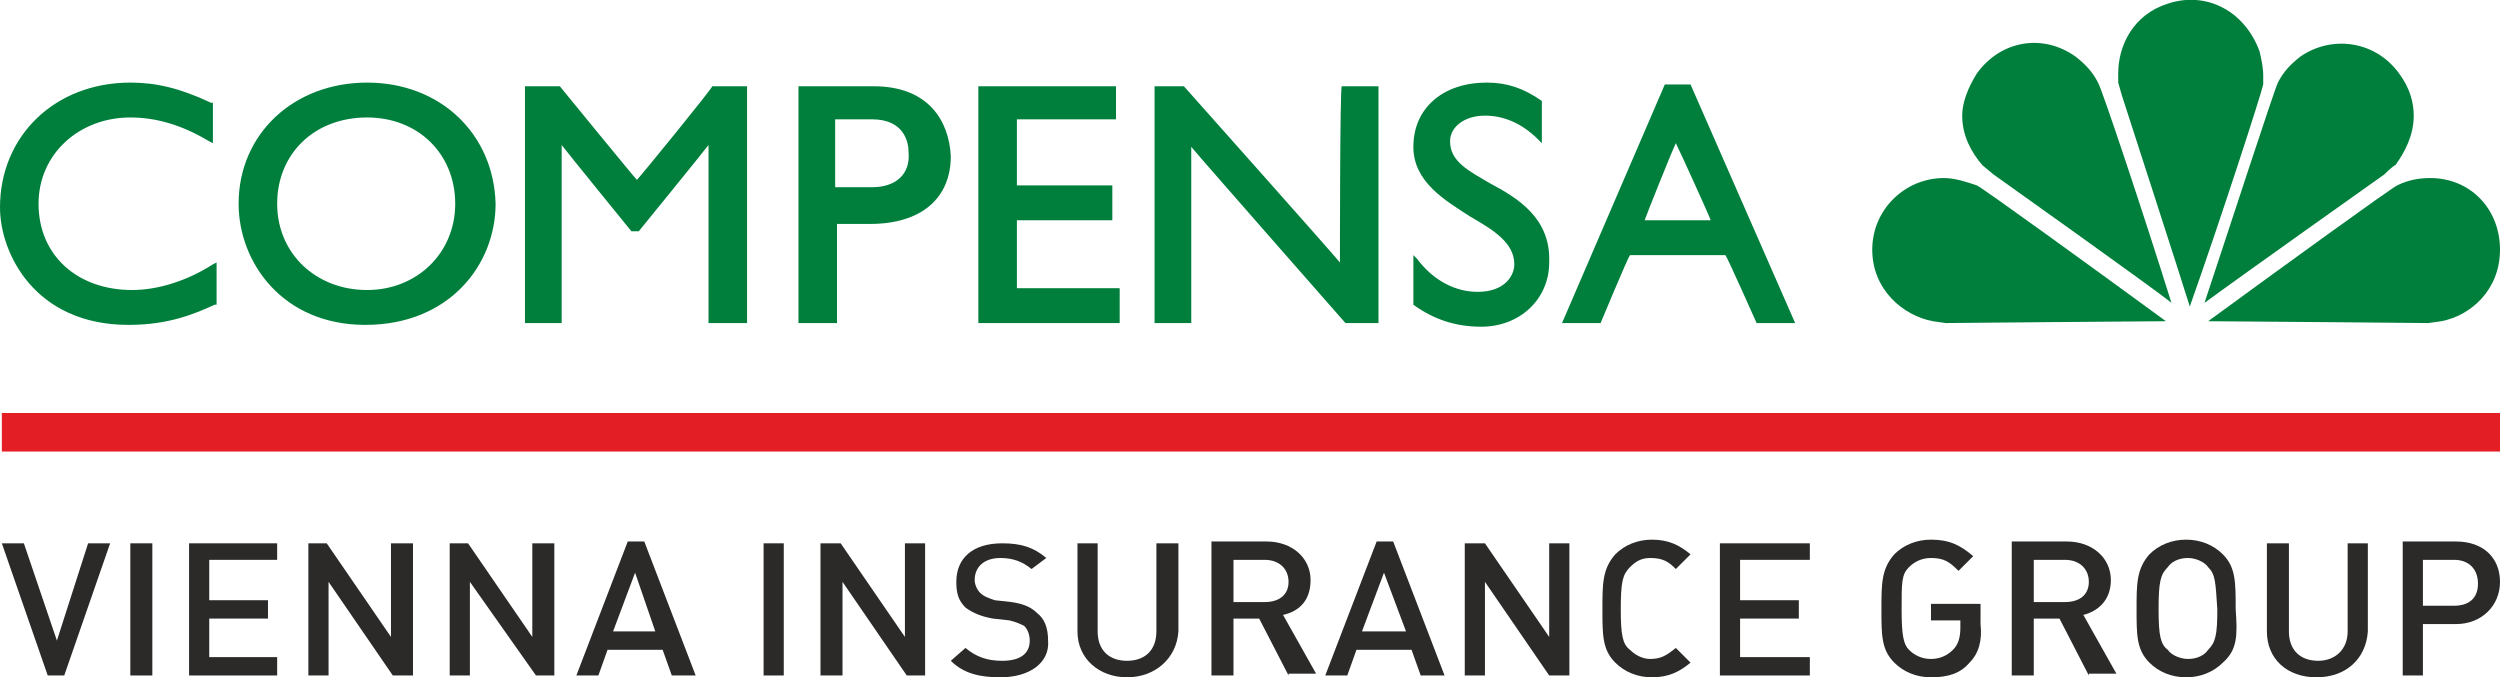
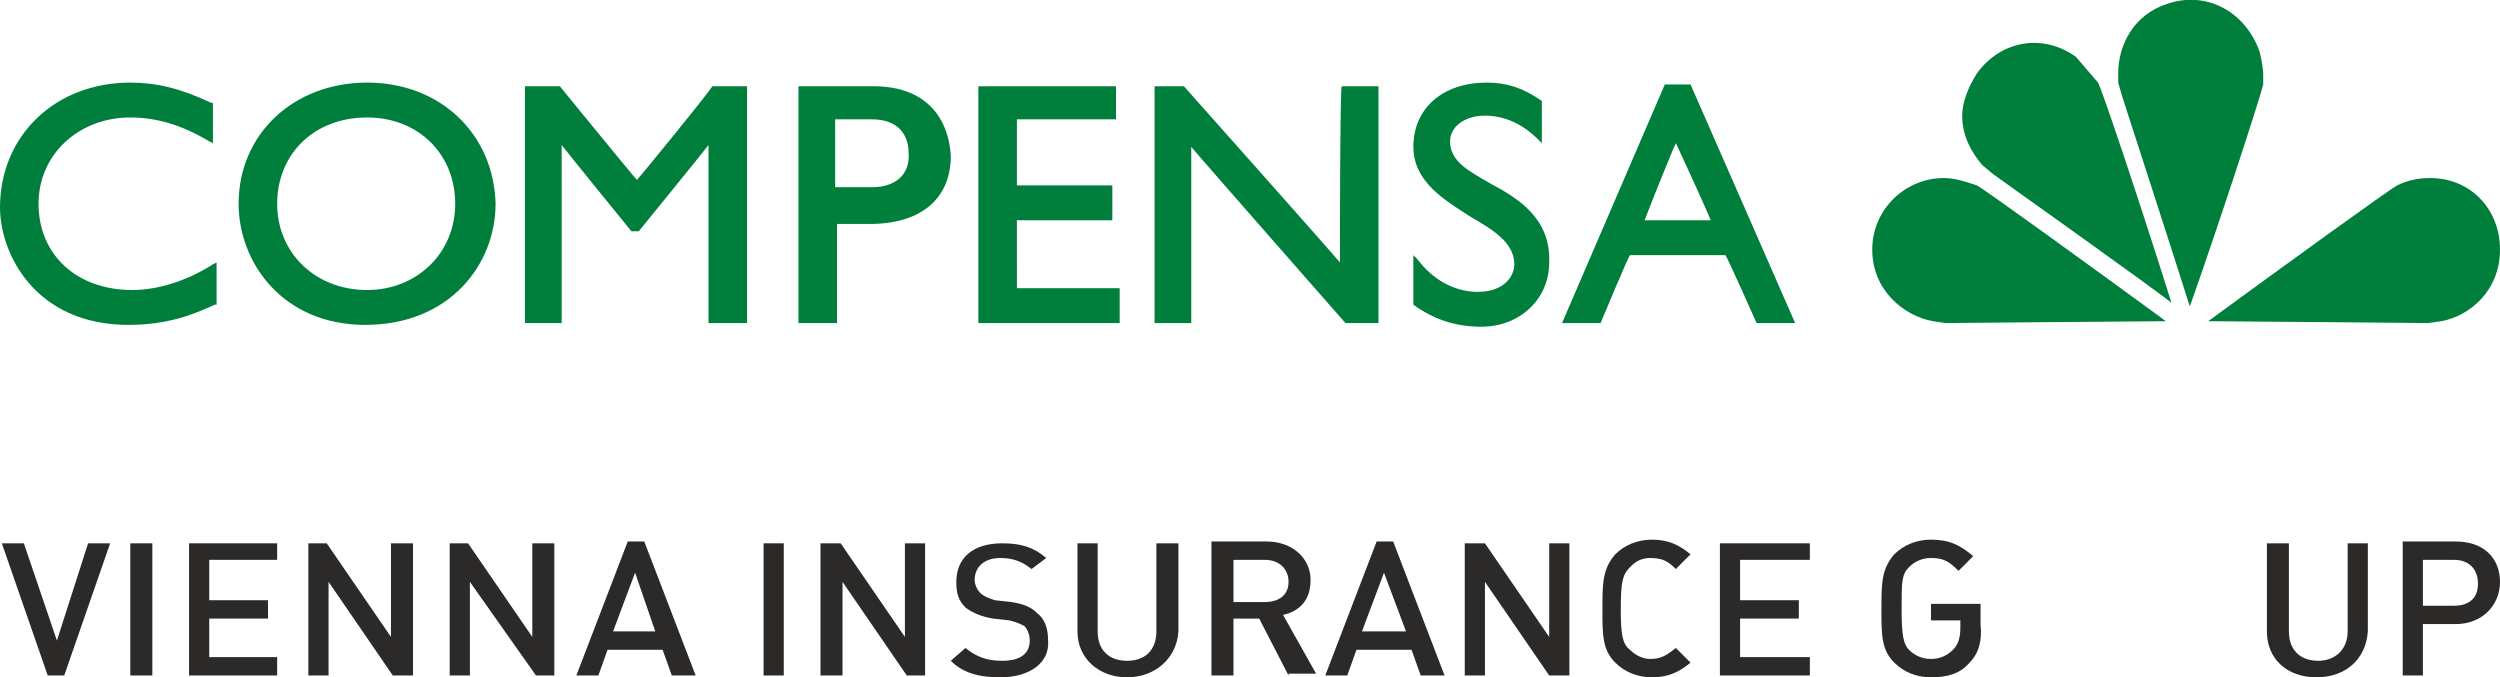
<svg xmlns="http://www.w3.org/2000/svg" version="1.1" id="Layer_1" x="0px" y="0px" width="136.2px" height="36.9px" viewBox="0 0 136.2 36.9" style="enable-background:new 0 0 136.2 36.9;" xml:space="preserve">
  <style type="text/css">
	.st0{fill:#007F3C;}
	.st1{fill:#E31E24;}
	.st2{fill:#2B2A29;}
</style>
  <g id="Layer_x0020_1">
    <g id="_447575032">
      <path class="st0" d="M7.2,15.8c-3,0-5.1-1.9-5.1-4.7c0-2.7,2.2-4.7,5-4.7c1.4,0,2.8,0.4,4.3,1.3l0.2,0.1V5.6l-0.1,0    C9.8,4.8,8.5,4.5,7.1,4.5C3,4.5,0,7.4,0,11.3c0,2.5,1.9,6.4,7,6.4c2.2,0,3.6-0.6,4.7-1.1l0.1,0v-2.3l-0.2,0.1    C10.2,15.3,8.6,15.8,7.2,15.8z M20,4.5L20,4.5c-4,0-7,2.8-7,6.6c0,3.2,2.4,6.6,6.9,6.6c4.6,0,7.1-3.3,7.1-6.6    C26.9,7.3,24,4.5,20,4.5z M20,15.8L20,15.8c-2.8,0-4.9-2-4.9-4.7c0-2.7,2-4.7,4.9-4.7c2.8,0,4.8,2,4.8,4.7    C24.8,13.8,22.7,15.8,20,15.8z M34.7,9.8L34.7,9.8c-0.2-0.2-4.2-5.1-4.2-5.1h-1.9v12.9h2c0,0,0-9.1,0-9.7c0.3,0.4,3.8,4.7,3.8,4.7    h0.4c0,0,3.5-4.3,3.8-4.7c0,0.5,0,9.7,0,9.7h2.1V4.7h-1.9C38.9,4.7,34.9,9.6,34.7,9.8z M47.6,4.7L47.6,4.7h-4.1v12.9h2.1    c0,0,0-5.2,0-5.4c0.2,0,1.8,0,1.8,0c2.8,0,4.4-1.4,4.4-3.7C51.7,6.6,50.6,4.7,47.6,4.7z M47.5,10.2L47.5,10.2c0,0-1.8,0-2,0V6.5    c0.2,0,2,0,2,0c1.8,0,2,1.3,2,1.8C49.6,9.5,48.8,10.2,47.5,10.2z M55.4,12L55.4,12c0.2,0,5.2,0,5.2,0v-1.9c0,0-5,0-5.2,0V6.5    c0.2,0,5.4,0,5.4,0V4.7h-7.5v12.9h7.7v-1.9c0,0-5.4,0-5.6,0V12z M73,14.3L73,14.3c-0.4-0.5-8.5-9.6-8.5-9.6h-1.6v12.9h2    c0,0,0-9,0-9.6c0.4,0.5,8.4,9.6,8.4,9.6h1.8V4.7h-2C73,4.7,73,13.7,73,14.3z M81.2,10L81.2,10C80,9.3,79,8.8,79,7.7    c0-0.8,0.8-1.4,1.9-1.4c1,0,2,0.4,2.9,1.3L84,7.8V5.5l0,0C83,4.8,82.1,4.5,81,4.5c-2.4,0-4,1.4-4,3.5c0,1.9,1.7,2.9,3.1,3.8    c1.2,0.7,2.4,1.4,2.4,2.6c0,0.6-0.5,1.5-2,1.5c-1.2,0-2.4-0.6-3.3-1.8l-0.2-0.2v2.7l0,0c1.1,0.8,2.3,1.2,3.7,1.2    c2.1,0,3.7-1.5,3.7-3.5C84.5,11.9,82.7,10.8,81.2,10z M92.1,4.6L92.1,4.6h-1.4l-5.6,13h2.1c0,0,1.5-3.6,1.6-3.7H94    c0.1,0.1,1.7,3.7,1.7,3.7h2.1L92.1,4.6z M89.6,12L89.6,12c0.1-0.3,1.5-3.8,1.7-4.2c0.2,0.4,1.8,3.9,1.9,4.2H89.6z" />
      <g>
        <path class="st0" d="M105.3,17.5l0.7,0.1c0,0,11.1-0.1,12-0.1c-4.1-3-9.9-7.2-10.3-7.4c-0.6-0.2-1.2-0.4-1.8-0.4     c-2.1,0-3.9,1.7-3.9,3.9S103.7,17.2,105.3,17.5z" />
-         <path class="st0" d="M113.1,3.1c-1.8-1.3-4.1-0.9-5.4,0.9c-0.5,0.8-0.8,1.6-0.8,2.3c0,1.1,0.5,2,1.1,2.7l0.6,0.5c0,0,9,6.4,9.7,7     c-1.5-4.8-3.8-11.7-4-12C114,3.9,113.6,3.5,113.1,3.1z" />
+         <path class="st0" d="M113.1,3.1c-1.8-1.3-4.1-0.9-5.4,0.9c-0.5,0.8-0.8,1.6-0.8,2.3c0,1.1,0.5,2,1.1,2.7l0.6,0.5c0,0,9,6.4,9.7,7     c-1.5-4.8-3.8-11.7-4-12z" />
        <path class="st0" d="M118.1,0.2c-1.9,0.6-2.7,2.3-2.7,3.8c0,0.1,0,0.3,0,0.5l0.2,0.7c0,0,3.4,10.5,3.7,11.5     c1.7-4.8,3.9-11.6,4-12.1c0-0.2,0-0.4,0-0.5c0-0.4-0.1-0.9-0.2-1.3C122.3,0.6,120.2-0.5,118.1,0.2z" />
        <path class="st0" d="M132.4,9.7c-0.6,0-1.2,0.1-1.8,0.4c-0.4,0.2-6.2,4.4-10.3,7.4c1,0,12,0.1,12,0.1s0.7-0.1,0.7-0.1     c1.6-0.3,3.2-1.7,3.2-3.9S134.6,9.7,132.4,9.7z" />
-         <path class="st0" d="M131.5,6.3c0-0.7-0.2-1.5-0.8-2.3c-1.3-1.8-3.7-2.1-5.4-0.9c-0.5,0.4-0.9,0.8-1.2,1.4c-0.2,0.4-2.8,8.4-4,12     c1.9-1.4,9.8-7,9.8-7s0.5-0.5,0.6-0.5C131,8.3,131.5,7.4,131.5,6.3z" />
      </g>
      <g>
-         <polygon class="st1" points="0.1,24.6 136.2,24.6 136.2,22.5 0.1,22.5    " />
-       </g>
+         </g>
      <g>
        <polygon class="st2" points="3.5,36.8 2.6,36.8 0.1,29.6 1.3,29.6 3.1,34.9 4.8,29.6 6,29.6    " />
        <polygon class="st2" points="7.1,36.8 7.1,29.6 8.3,29.6 8.3,36.8    " />
        <polygon class="st2" points="10.3,36.8 10.3,29.6 15.1,29.6 15.1,30.5 11.4,30.5 11.4,32.7 14.6,32.7 14.6,33.7 11.4,33.7      11.4,35.8 15.1,35.8 15.1,36.8    " />
        <polygon class="st2" points="21.4,36.8 17.9,31.7 17.9,36.8 16.8,36.8 16.8,29.6 17.8,29.6 21.3,34.7 21.3,29.6 22.5,29.6      22.5,36.8    " />
        <polygon class="st2" points="29.2,36.8 25.6,31.7 25.6,36.8 24.5,36.8 24.5,29.6 25.5,29.6 29,34.7 29,29.6 30.2,29.6 30.2,36.8         " />
        <path class="st2" d="M36.6,36.8l-0.5-1.4h-3l-0.5,1.4h-1.2l2.8-7.3h0.9l2.8,7.3H36.6z M34.6,31.2L34.6,31.2l-1.2,3.2h2.3     L34.6,31.2z" />
        <polygon class="st2" points="41.6,36.8 41.6,29.6 42.7,29.6 42.7,36.8    " />
        <polygon class="st2" points="49.4,36.8 45.9,31.7 45.9,36.8 44.7,36.8 44.7,29.6 45.8,29.6 49.3,34.7 49.3,29.6 50.4,29.6      50.4,36.8    " />
        <path class="st2" d="M54.5,36.9c-1.1,0-2-0.2-2.7-0.9l0.8-0.7c0.6,0.5,1.2,0.7,2,0.7c1,0,1.5-0.4,1.5-1.1c0-0.3-0.1-0.6-0.3-0.8     c-0.2-0.1-0.4-0.2-0.8-0.3l-0.9-0.1c-0.6-0.1-1.1-0.3-1.5-0.6c-0.4-0.4-0.5-0.8-0.5-1.4c0-1.3,0.9-2.1,2.5-2.1     c1,0,1.7,0.2,2.4,0.8L56.2,31c-0.5-0.4-1-0.6-1.7-0.6c-0.9,0-1.4,0.5-1.4,1.2c0,0.2,0.1,0.5,0.3,0.7c0.2,0.2,0.5,0.3,0.8,0.4     l0.9,0.1c0.7,0.1,1.1,0.3,1.4,0.6c0.4,0.3,0.6,0.8,0.6,1.5C57.2,36.1,56.1,36.9,54.5,36.9z" />
        <path class="st2" d="M61.4,36.9c-1.5,0-2.7-1-2.7-2.5v-4.8h1.1v4.8c0,1,0.6,1.6,1.6,1.6s1.6-0.6,1.6-1.6v-4.8h1.2v4.8     C64.1,35.9,62.9,36.9,61.4,36.9z" />
        <path class="st2" d="M70.2,36.8l-1.6-3.1h-1.4v3.1H66v-7.3h3c1.4,0,2.4,0.9,2.4,2.1c0,1.1-0.6,1.7-1.5,1.9l1.8,3.2H70.2z      M68.9,30.5L68.9,30.5h-1.7v2.3h1.7c0.8,0,1.3-0.4,1.3-1.1C70.2,31,69.7,30.5,68.9,30.5z" />
        <path class="st2" d="M77.4,36.8l-0.5-1.4h-3l-0.5,1.4h-1.2l2.8-7.3h0.9l2.8,7.3H77.4z M75.4,31.2L75.4,31.2l-1.2,3.2h2.4     L75.4,31.2z" />
        <polygon class="st2" points="84.4,36.8 80.9,31.7 80.9,36.8 79.8,36.8 79.8,29.6 80.9,29.6 84.4,34.7 84.4,29.6 85.5,29.6      85.5,36.8    " />
        <path class="st2" d="M90,36.9c-0.8,0-1.5-0.3-2-0.8c-0.7-0.7-0.7-1.5-0.7-2.9c0-1.4,0-2.2,0.7-3c0.5-0.5,1.2-0.8,2-0.8     c0.9,0,1.5,0.3,2.1,0.8l-0.8,0.8c-0.4-0.4-0.7-0.6-1.4-0.6c-0.5,0-0.8,0.2-1.1,0.5c-0.4,0.4-0.5,0.8-0.5,2.3     c0,1.4,0.1,1.9,0.5,2.2c0.3,0.3,0.7,0.5,1.1,0.5c0.6,0,0.9-0.2,1.4-0.6l0.8,0.8C91.5,36.6,90.9,36.9,90,36.9z" />
        <polygon class="st2" points="93.7,36.8 93.7,29.6 98.6,29.6 98.6,30.5 94.8,30.5 94.8,32.7 98,32.7 98,33.7 94.8,33.7 94.8,35.8      98.6,35.8 98.6,36.8    " />
        <path class="st2" d="M107.3,36.1c-0.5,0.6-1.2,0.8-2.1,0.8c-0.8,0-1.5-0.3-2-0.8c-0.7-0.7-0.7-1.5-0.7-2.9c0-1.4,0-2.2,0.7-3     c0.5-0.5,1.2-0.8,2-0.8c1,0,1.6,0.3,2.3,0.9l-0.8,0.8c-0.5-0.5-0.8-0.7-1.5-0.7c-0.5,0-0.9,0.2-1.2,0.5c-0.4,0.4-0.4,0.8-0.4,2.3     c0,1.4,0.1,1.9,0.4,2.2c0.3,0.3,0.7,0.5,1.2,0.5c0.5,0,0.9-0.2,1.2-0.5c0.3-0.3,0.4-0.7,0.4-1.2v-0.4h-1.6v-0.9h2.7V34     C108,34.9,107.8,35.6,107.3,36.1z" />
-         <path class="st2" d="M113.8,36.8l-1.6-3.1h-1.4v3.1h-1.2v-7.3h3c1.4,0,2.4,0.9,2.4,2.1c0,1.1-0.7,1.7-1.5,1.9l1.8,3.2H113.8z      M112.5,30.5L112.5,30.5h-1.7v2.3h1.7c0.8,0,1.3-0.4,1.3-1.1C113.8,31,113.3,30.5,112.5,30.5z" />
-         <path class="st2" d="M121.1,36.1c-0.5,0.5-1.2,0.8-2,0.8c-0.8,0-1.5-0.3-2-0.8c-0.7-0.7-0.7-1.5-0.7-2.9c0-1.4,0-2.2,0.7-3     c0.5-0.5,1.2-0.8,2-0.8c0.8,0,1.5,0.3,2,0.8c0.7,0.7,0.7,1.5,0.7,3C121.9,34.6,121.9,35.4,121.1,36.1z M120.3,30.9L120.3,30.9     c-0.2-0.3-0.7-0.5-1.1-0.5c-0.5,0-0.9,0.2-1.1,0.5c-0.4,0.4-0.5,0.8-0.5,2.3c0,1.4,0.1,1.9,0.5,2.2c0.2,0.3,0.7,0.5,1.1,0.5     c0.5,0,0.9-0.2,1.1-0.5c0.4-0.4,0.5-0.8,0.5-2.2C120.7,31.7,120.7,31.3,120.3,30.9z" />
        <path class="st2" d="M126.2,36.9c-1.6,0-2.7-1-2.7-2.5v-4.8h1.2v4.8c0,1,0.6,1.6,1.6,1.6c0.9,0,1.6-0.6,1.6-1.6v-4.8h1.1v4.8     C128.9,35.9,127.8,36.9,126.2,36.9z" />
        <path class="st2" d="M133.8,34H132v2.8h-1.1v-7.3h2.9c1.5,0,2.4,0.9,2.4,2.2S135.2,34,133.8,34z M133.7,30.5L133.7,30.5H132V33     h1.7c0.8,0,1.3-0.4,1.3-1.2S134.5,30.5,133.7,30.5z" />
      </g>
    </g>
  </g>
</svg>